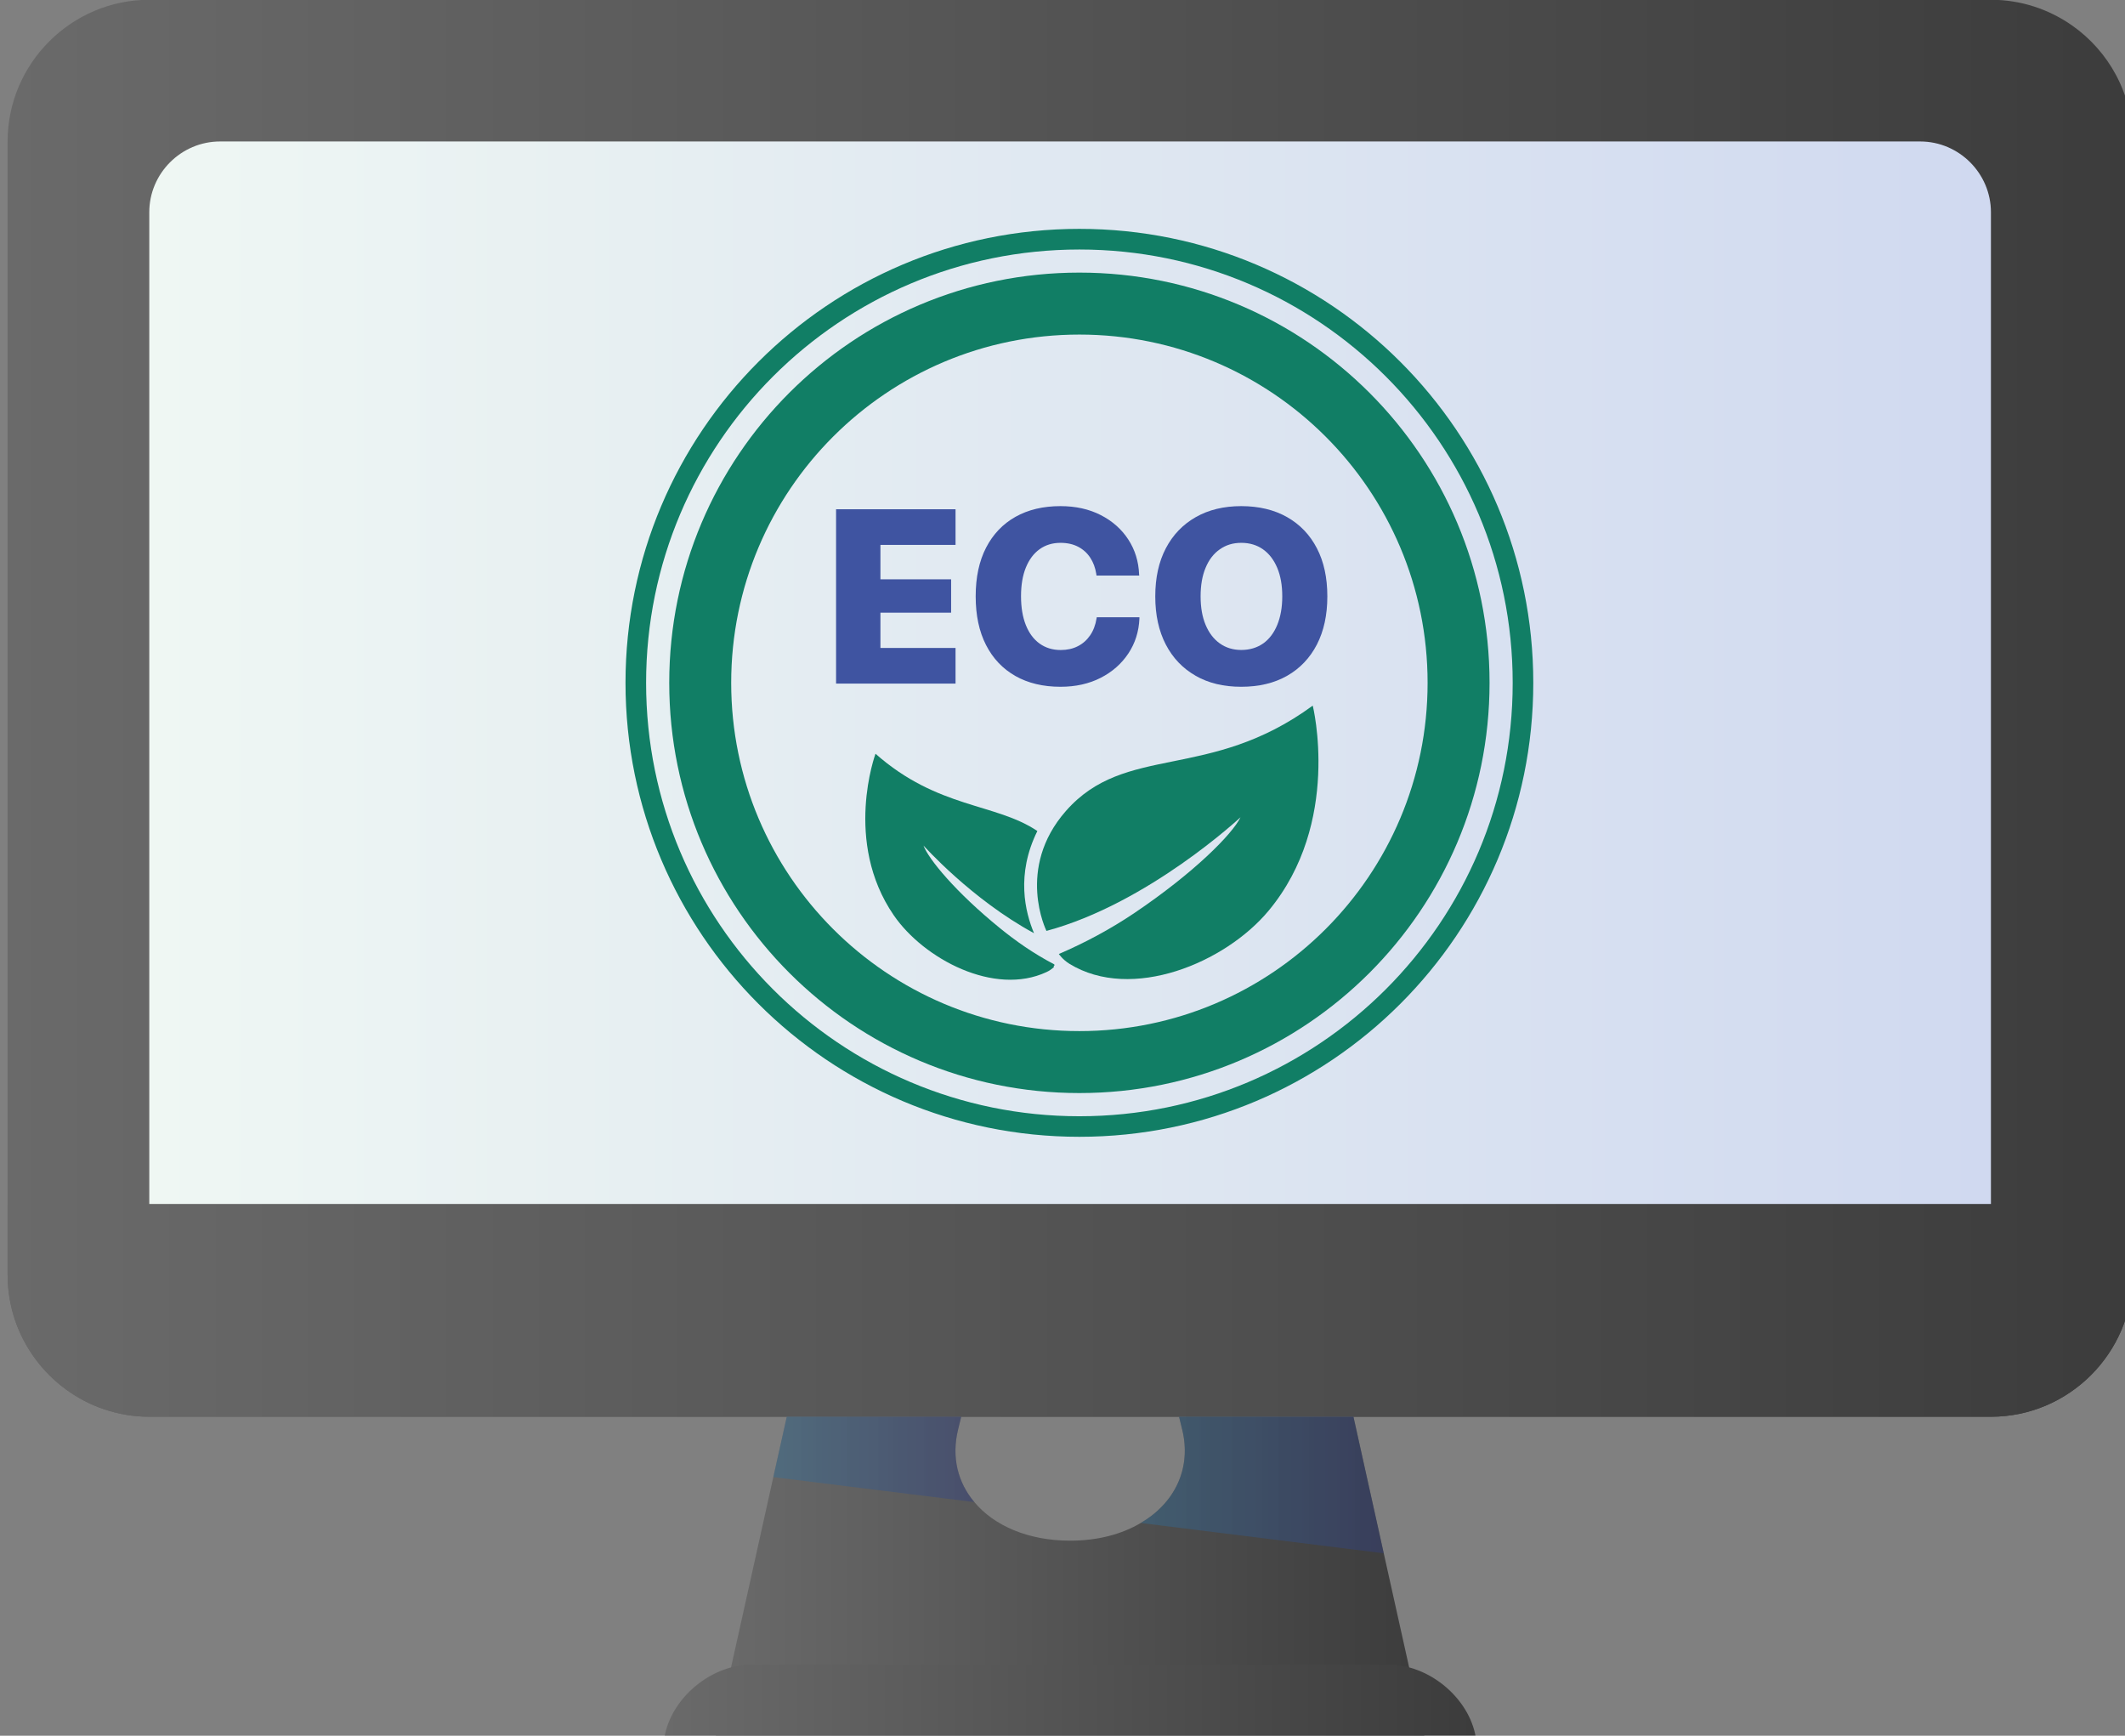
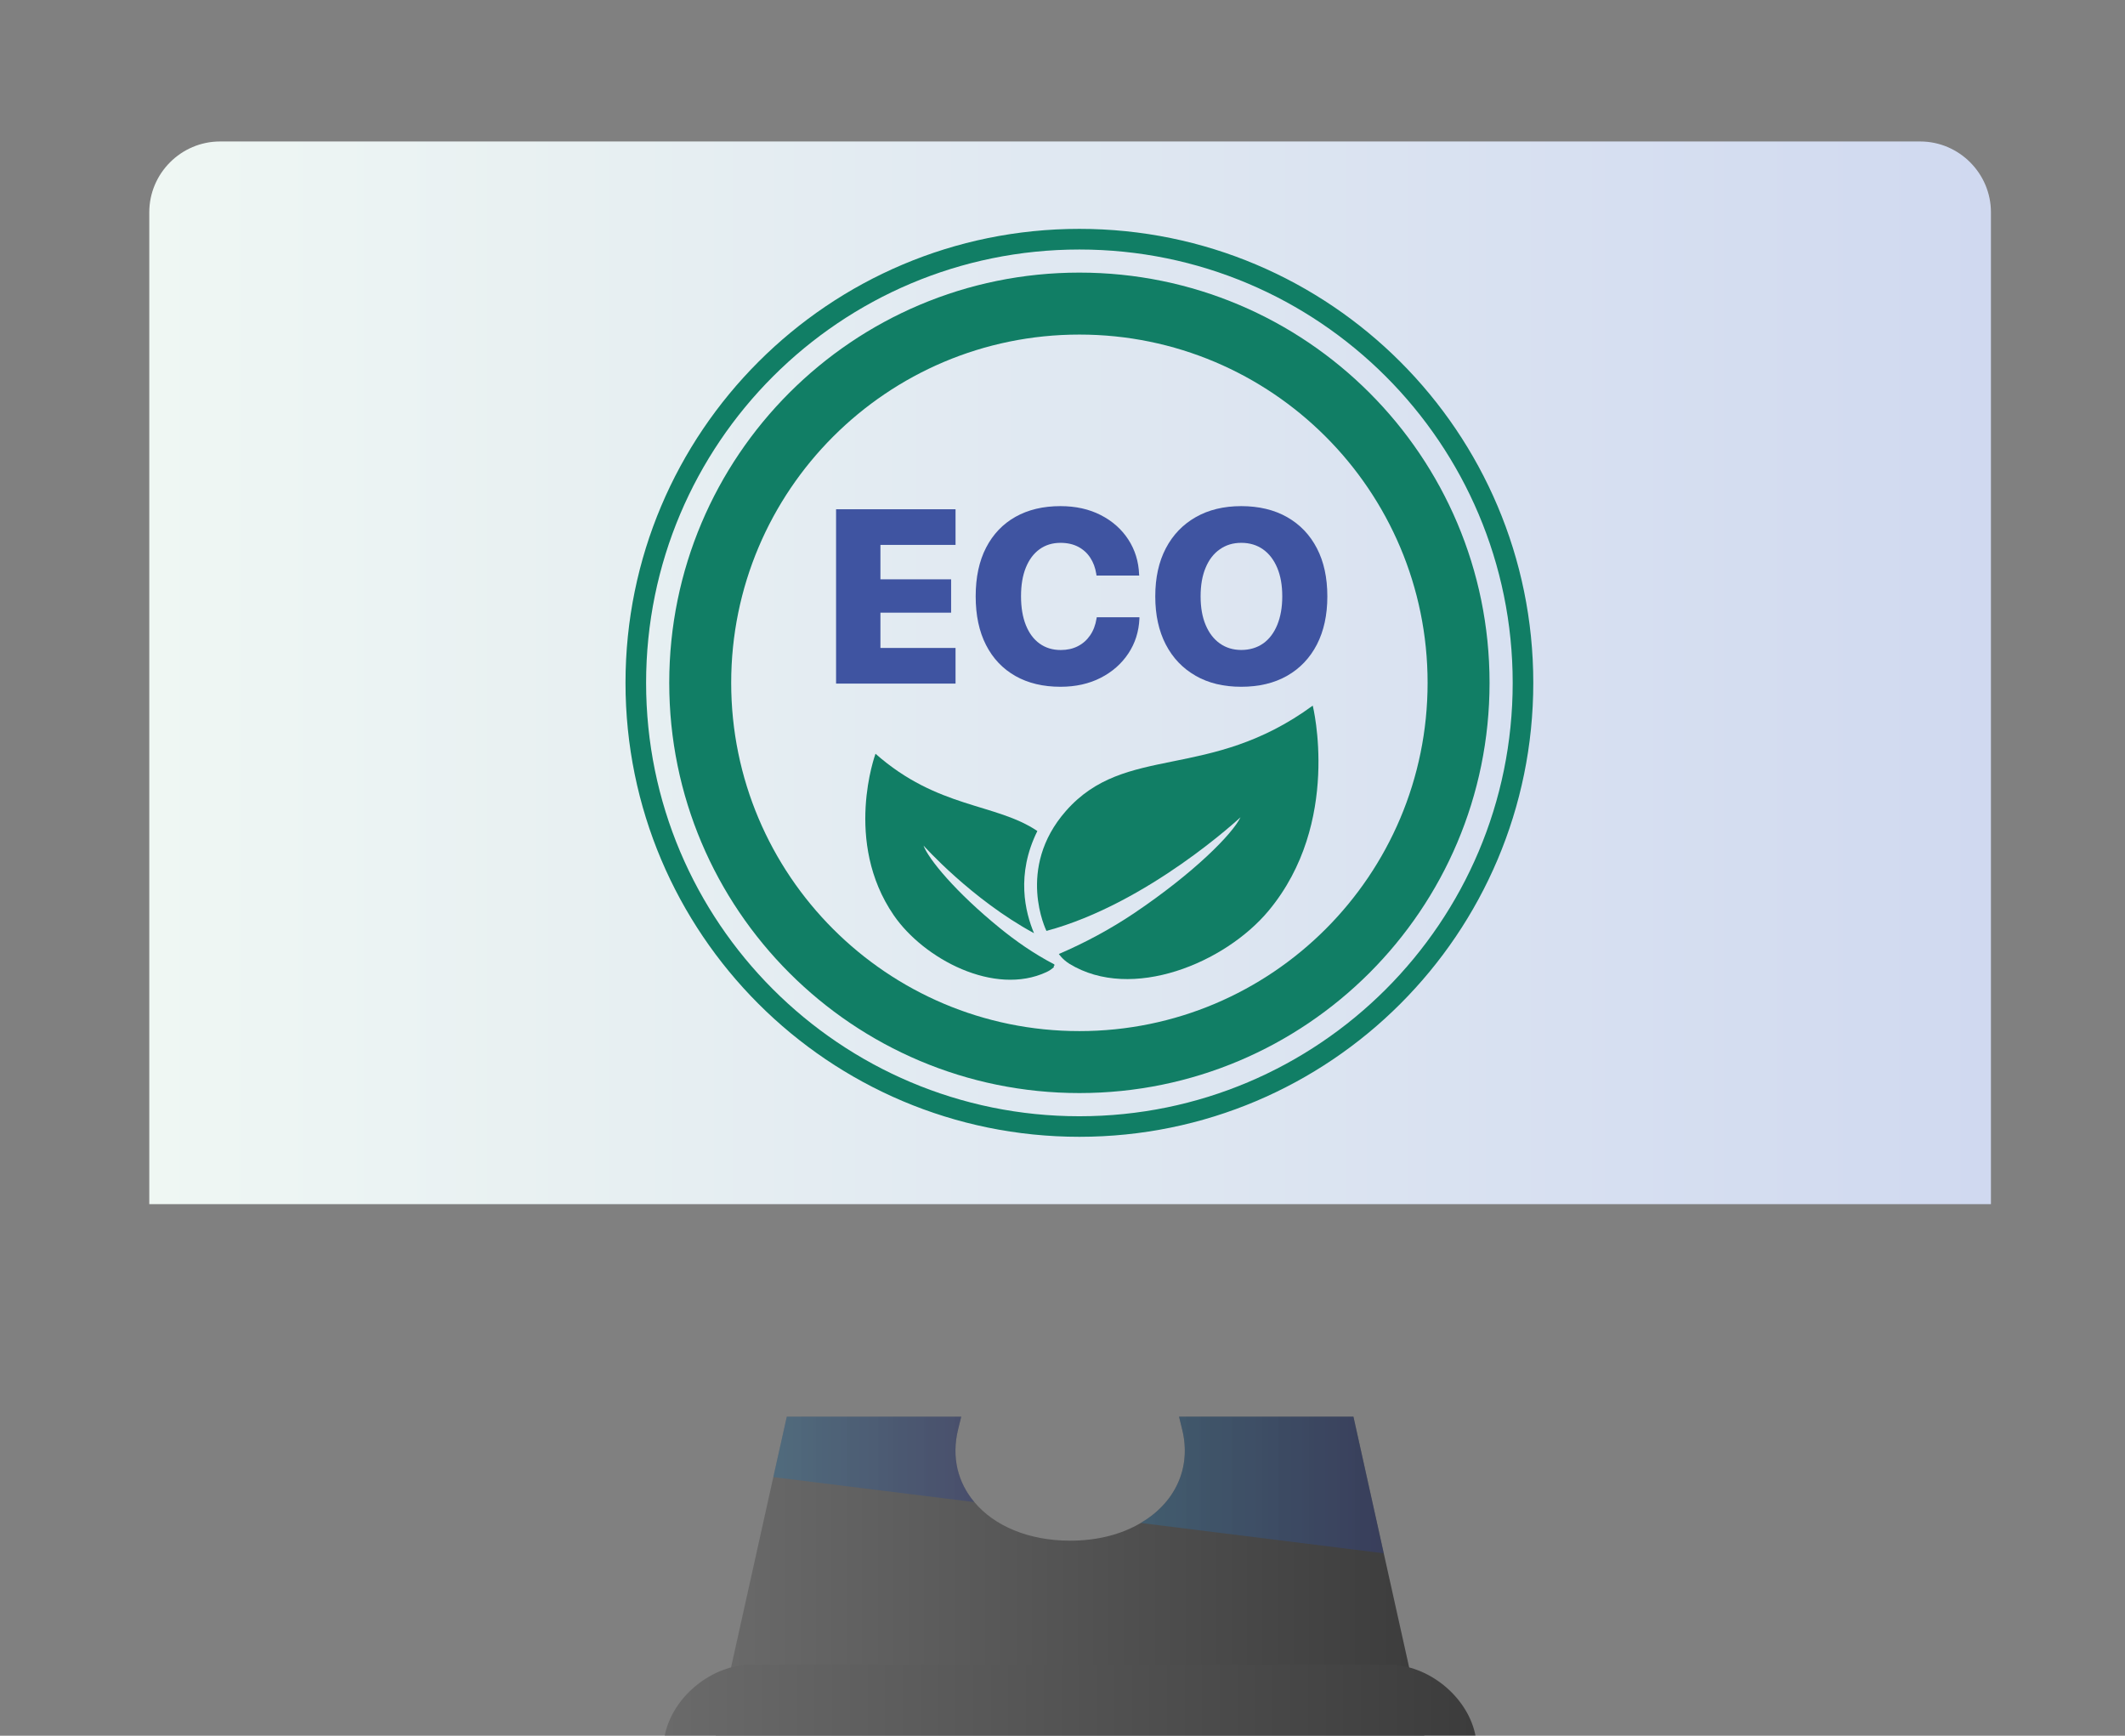
<svg xmlns="http://www.w3.org/2000/svg" xmlns:xlink="http://www.w3.org/1999/xlink" id="Camada_1" data-name="Camada 1" viewBox="0 0 474.73 387.7">
  <rect x="0" y="0" width="474.73" height="387.7" fill="#808080" stroke="none" />
  <defs>
    <style>
      .cls-1 {
        fill: url(#Gradiente_sem_nome_12);
      }

      .cls-2 {
        fill: #3f54a1;
      }

      .cls-3 {
        fill: #117e65;
      }

      .cls-4 {
        fill: url(#Gradiente_sem_nome_12-2);
      }

      .cls-5 {
        fill: url(#Gradiente_sem_nome_12-3);
      }

      .cls-6 {
        fill: url(#Gradiente_sem_nome_12-4);
      }

      .cls-7 {
        fill: url(#linear-gradient);
      }

      .cls-8 {
        fill: url(#linear-gradient-3);
      }

      .cls-8, .cls-9 {
        opacity: .4;
      }

      .cls-9 {
        fill: url(#linear-gradient-2);
      }
    </style>
    <linearGradient id="Gradiente_sem_nome_12" data-name="Gradiente sem nome 12" x1="1.7" y1="158.2" x2="476.43" y2="158.2" gradientUnits="userSpaceOnUse">
      <stop offset="0" stop-color="#6a6a6a" />
      <stop offset="1" stop-color="#3c3c3c" />
    </linearGradient>
    <linearGradient id="Gradiente_sem_nome_12-2" data-name="Gradiente sem nome 12" x1="159.94" y1="352.05" x2="318.19" y2="352.05" xlink:href="#Gradiente_sem_nome_12" />
    <linearGradient id="linear-gradient" x1="33.35" y1="150.29" x2="444.78" y2="150.29" gradientUnits="userSpaceOnUse">
      <stop offset="0" stop-color="#eff7f3" />
      <stop offset="1" stop-color="#d0d9f0" />
    </linearGradient>
    <linearGradient id="Gradiente_sem_nome_12-3" data-name="Gradiente sem nome 12" y1="292.71" y2="292.71" xlink:href="#Gradiente_sem_nome_12" />
    <linearGradient id="Gradiente_sem_nome_12-4" data-name="Gradiente sem nome 12" x1="148.51" y1="379.74" x2="329.62" y2="379.74" xlink:href="#Gradiente_sem_nome_12" />
    <linearGradient id="linear-gradient-2" x1="172.76" y1="325.98" x2="217.66" y2="325.98" gradientUnits="userSpaceOnUse">
      <stop offset="0" stop-color="#2f729e" />
      <stop offset="1" stop-color="#2f3d85" />
    </linearGradient>
    <linearGradient id="linear-gradient-3" x1="254.85" y1="331.69" x2="309.13" y2="331.69" xlink:href="#linear-gradient-2" />
  </defs>
-   <path class="cls-1" d="M476.43,31.6v253.2c0,17.41-14.24,31.65-31.65,31.65H33.35c-13.88,0-25.75-9.06-29.99-21.56-1.07-3.17-1.66-6.56-1.66-10.09V31.6C1.7,14.19,15.94-.05,33.35-.05H444.78c6.73,0,12.97,2.13,18.12,5.73,8.19,5.74,13.53,15.23,13.53,25.91Z" />
  <path class="cls-4" d="M318.19,387.65H159.94l12.82-57.72,3.01-13.49h38.97c-.24,.95-.48,1.9-.71,2.89-1.5,6.17-.04,11.83,3.64,16.18,4.39,5.26,12.02,8.62,21.4,8.62,6.13,0,11.55-1.43,15.78-3.96,7.52-4.39,11.39-12.11,9.26-20.85-.24-.99-.48-1.94-.71-2.89h38.96l6.77,30.5,9.06,40.71Z" />
  <path class="cls-7" d="M444.78,47.42v221.54H33.35s0-221.54,0-221.54c0-8.71,7.12-15.82,15.82-15.82H428.96c8.7,0,15.82,7.12,15.82,15.82Z" />
-   <path class="cls-5" d="M476.43,268.97v15.83c0,17.41-14.24,31.65-31.65,31.65H33.35c-13.88,0-25.75-9.06-29.99-21.56-1.07-3.17-1.66-6.56-1.66-10.09v-15.83H476.43Z" />
  <path class="cls-6" d="M329.62,387.65H148.51l.08-.39c1.9-8.47,10.56-15.43,19.27-15.43h142.42c8.7,0,17.37,6.96,19.26,15.43l.08,.39Z" />
  <path class="cls-9" d="M217.66,335.51l-44.9-5.58,3.01-13.49h38.97c-.24,.95-.48,1.9-.71,2.89-1.5,6.17-.04,11.83,3.64,16.18Z" />
-   <path class="cls-8" d="M309.13,346.95l-54.28-6.77c7.52-4.39,11.39-12.11,9.26-20.85-.24-.99-.48-1.94-.71-2.89h38.96l6.77,30.5Z" />
+   <path class="cls-8" d="M309.13,346.95l-54.28-6.77c7.52-4.39,11.39-12.11,9.26-20.85-.24-.99-.48-1.94-.71-2.89h38.96Z" />
  <g>
    <path class="cls-3" d="M241.14,60.89c-50.61,0-91.63,41.02-91.63,91.63s41.02,91.63,91.63,91.63,91.63-41.02,91.63-91.63-41.02-91.63-91.63-91.63Zm0,169.42c-42.96,0-77.79-34.83-77.79-77.79s34.83-77.79,77.79-77.79,77.79,34.83,77.79,77.79-34.83,77.79-77.79,77.79Z" />
    <path class="cls-3" d="M241.14,51.12c-56.01,0-101.4,45.4-101.4,101.4s45.4,101.4,101.4,101.4,101.4-45.4,101.4-101.4-45.4-101.4-101.4-101.4Zm0,198.21c-53.47,0-96.8-43.34-96.8-96.8s43.34-96.8,96.8-96.8,96.8,43.34,96.8,96.8-43.34,96.8-96.8,96.8Z" />
    <g>
      <path class="cls-3" d="M283.42,203.41c-9.71,11.68-30.6,20.37-44.49,11.88-.76-.47-1.36-1.02-1.76-1.45-.4-.43-.62-.75-.62-.75,5.86-2.52,11.49-5.54,16.78-9.09,13.46-9.06,22.02-17.74,23.8-21.45,0,0-20.65,19.29-43.35,25.38,0,0-6.93-13.94,4.34-26.78,13.3-15.15,31.97-6.55,55.15-23.54,0,0,6.51,26.12-9.85,45.8Z" />
      <path class="cls-3" d="M235.46,216.01s-.1,.09-.16,.14c-.35,.3-.86,.68-1.5,.97-11.64,5.44-27.41-2.91-34.13-12.68-11.32-16.47-4.08-36.08-4.08-36.08,13.93,12.3,26.86,10.98,36.16,17.26-4.83,9.73-2.71,18.15-.75,22.82-13.97-7.56-24.69-19.58-24.69-19.58,1.11,3.01,7.15,10.38,17.04,18.42,3.54,2.88,7.47,5.66,12.16,8.12,.26,.37-.32,.27-.05,.61Z" />
    </g>
    <g>
      <path class="cls-2" d="M186.78,113.75h26.69v7.96h-16.78v7.69h15.79v7.45h-15.79v7.88h16.78v7.96h-26.69v-38.94Z" />
      <path class="cls-2" d="M226.84,150.99c-2.83-1.6-5.02-3.91-6.56-6.92-1.54-3.01-2.31-6.63-2.31-10.86v-.03c0-4.23,.77-7.84,2.32-10.85,1.55-3,3.74-5.3,6.57-6.89,2.83-1.59,6.18-2.39,10.05-2.39,3.4,0,6.4,.67,9,2,2.6,1.33,4.65,3.15,6.15,5.45s2.31,4.91,2.42,7.82l.03,.24h-9.55l-.05-.38c-.22-1.37-.66-2.57-1.34-3.6-.67-1.03-1.57-1.85-2.68-2.44-1.12-.59-2.44-.89-3.97-.89-1.8,0-3.36,.48-4.68,1.43s-2.34,2.32-3.06,4.09c-.72,1.77-1.08,3.9-1.08,6.38v.03c0,2.5,.36,4.65,1.08,6.45,.72,1.8,1.75,3.18,3.08,4.13s2.9,1.43,4.7,1.43c1.44,0,2.72-.28,3.83-.85,1.12-.57,2.03-1.38,2.75-2.43,.72-1.05,1.2-2.31,1.43-3.76l.05-.27h9.53v.3c-.13,2.9-.95,5.49-2.47,7.78-1.52,2.29-3.58,4.11-6.18,5.44-2.6,1.33-5.59,2-8.97,2-3.89,0-7.25-.8-10.08-2.4Z" />
      <path class="cls-2" d="M267.11,150.94c-2.88-1.64-5.1-3.96-6.67-6.98-1.56-3.01-2.35-6.59-2.35-10.73v-.05c0-4.14,.79-7.71,2.36-10.71,1.57-3,3.8-5.32,6.68-6.96,2.88-1.64,6.27-2.46,10.17-2.46s7.38,.82,10.25,2.46c2.88,1.64,5.1,3.96,6.65,6.96,1.56,3,2.33,6.58,2.33,10.71v.05c0,4.14-.78,7.71-2.33,10.73-1.56,3.01-3.77,5.34-6.64,6.98-2.87,1.64-6.29,2.46-10.27,2.46s-7.32-.82-10.2-2.46Zm15.1-7.22c1.36-.98,2.41-2.37,3.14-4.16s1.11-3.9,1.11-6.33v-.05c0-2.45-.37-4.56-1.12-6.34-.75-1.78-1.8-3.16-3.17-4.13-1.37-.97-2.99-1.46-4.86-1.46s-3.41,.48-4.79,1.44-2.44,2.33-3.18,4.12c-.75,1.78-1.12,3.9-1.12,6.37v.05c0,2.45,.37,4.57,1.12,6.35,.75,1.79,1.8,3.17,3.17,4.14,1.37,.97,2.97,1.46,4.8,1.46s3.54-.49,4.9-1.47Z" />
    </g>
  </g>
</svg>